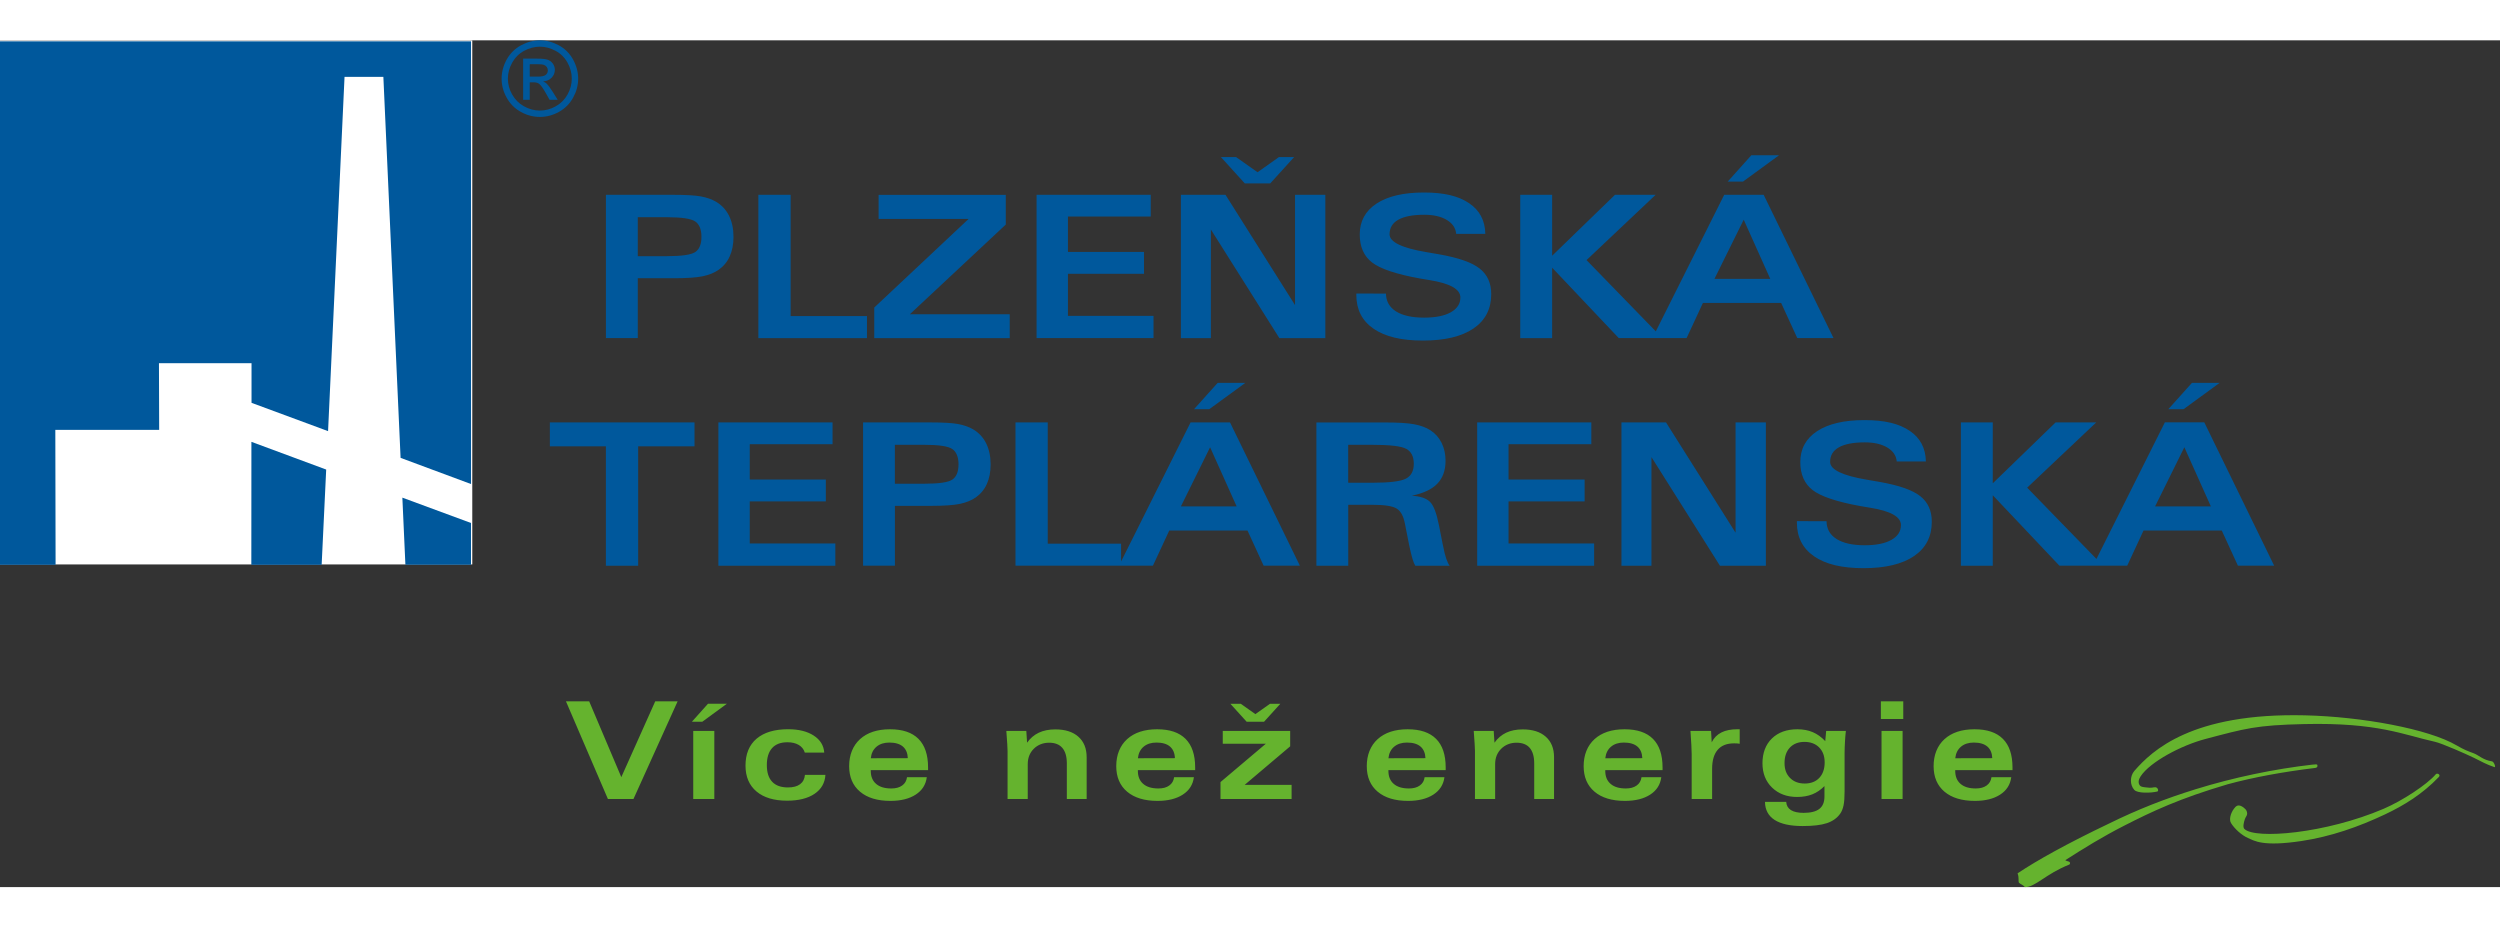
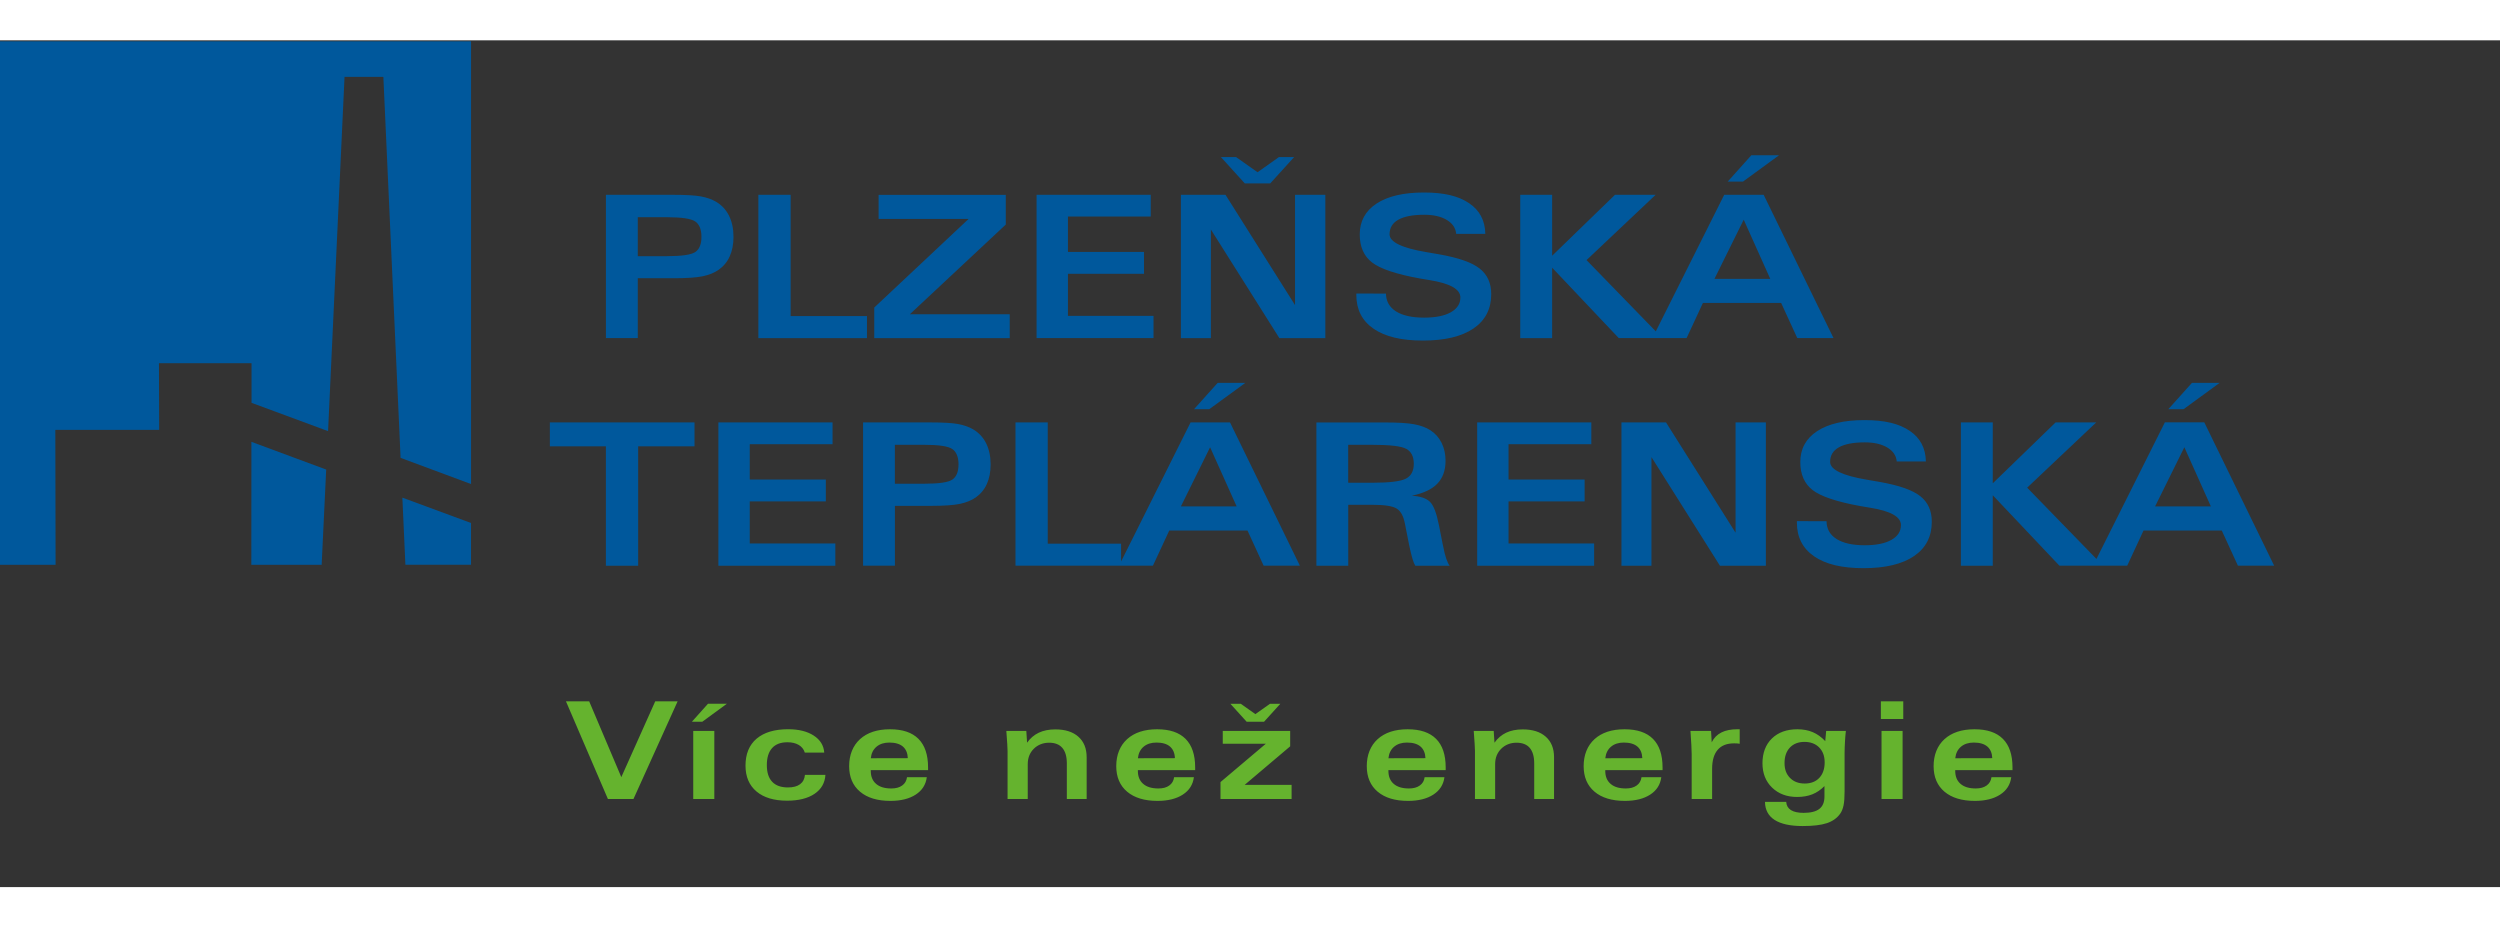
<svg xmlns="http://www.w3.org/2000/svg" width="124" height="46" viewBox="0 0 124 42" fill="none">
  <rect x="0" y="0" width="124" height="42" fill="#333333" stroke="none" />
-   <path fill-rule="evenodd" clip-rule="evenodd" d="M114.745 35.92C112.791 36.14 110.761 36.57 108.912 37.143C107.382 37.617 106.012 38.156 104.612 38.846C102.516 39.847 101.019 40.682 100.07 41.319C100.156 41.515 100.096 41.72 100.14 41.78C100.186 41.846 100.325 41.872 100.435 42C100.949 42.011 101.46 41.35 102.635 40.883C102.673 40.868 102.688 40.797 102.659 40.766C102.602 40.702 102.496 40.729 102.443 40.662C103.356 40.076 104.268 39.512 105.353 38.957C106.743 38.247 108.105 37.603 110.499 36.898C111.775 36.55 113.306 36.274 114.823 36.091C114.95 36.076 114.964 35.999 114.935 35.935C114.918 35.9 114.812 35.915 114.743 35.924L114.745 35.92ZM111.296 38.066C111.424 38.165 111.46 38.249 111.459 38.368C111.457 38.45 111.382 38.523 111.347 38.624C111.281 38.816 111.239 39.032 111.321 39.115C111.848 39.64 115.349 39.347 118.226 38.117C119.154 37.72 120.386 36.913 120.82 36.398C120.879 36.33 121.078 36.42 120.967 36.537C120.149 37.392 119.244 37.945 118.296 38.394C116.976 39.018 115.605 39.494 114.162 39.713C112.222 40.006 111.816 39.701 111.499 39.565C111.189 39.433 110.827 39.1 110.659 38.824C110.549 38.646 110.644 38.328 110.8 38.117C110.902 37.978 111.021 37.85 111.299 38.066H111.296ZM106.849 37.052C107.028 37.008 107.093 37.238 107.001 37.26C106.662 37.339 106.023 37.352 105.864 37.182C105.632 36.931 105.641 36.497 105.864 36.237C106.743 35.227 108.713 33.35 114.32 33.48C117.135 33.546 120.458 34.152 121.849 34.972C122.224 35.194 122.444 35.27 122.688 35.36C122.962 35.463 123.138 35.69 123.607 35.765C123.7 35.779 123.812 36.078 123.722 36.048C123.341 35.926 123.054 35.758 122.699 35.584C122.345 35.41 121.115 34.868 120.775 34.793C119.211 34.449 117.954 33.83 114.289 33.914C111.894 33.969 111.382 34.128 109.384 34.655C108.178 34.974 106.637 35.796 106.175 36.506C106.084 36.645 106.033 36.808 106.126 36.946C106.179 37.022 106.265 37.033 106.393 37.05C106.521 37.066 106.692 37.09 106.847 37.05L106.849 37.052Z" fill="#65B32E" />
-   <path fill-rule="evenodd" clip-rule="evenodd" d="M26.778 0C27.097 0 27.408 0.082 27.712 0.245C28.016 0.408 28.252 0.643 28.422 0.948C28.59 1.252 28.677 1.571 28.677 1.902C28.677 2.233 28.592 2.543 28.426 2.845C28.259 3.147 28.025 3.381 27.723 3.55C27.421 3.716 27.106 3.8 26.778 3.8C26.451 3.8 26.134 3.718 25.834 3.55C25.532 3.383 25.297 3.149 25.131 2.845C24.962 2.543 24.88 2.228 24.88 1.902C24.88 1.576 24.966 1.252 25.134 0.948C25.305 0.643 25.543 0.41 25.846 0.245C26.15 0.082 26.462 0 26.78 0L26.778 0ZM26.778 0.315C26.511 0.315 26.251 0.384 25.998 0.52C25.746 0.655 25.548 0.851 25.405 1.106C25.262 1.36 25.191 1.624 25.191 1.9C25.191 2.177 25.261 2.435 25.402 2.686C25.543 2.936 25.737 3.132 25.989 3.273C26.242 3.412 26.504 3.484 26.776 3.484C27.049 3.484 27.313 3.414 27.565 3.273C27.816 3.132 28.012 2.936 28.151 2.686C28.29 2.435 28.36 2.173 28.36 1.9C28.36 1.627 28.29 1.36 28.148 1.106C28.007 0.851 27.807 0.655 27.554 0.52C27.3 0.383 27.042 0.315 26.776 0.315H26.778ZM25.945 2.951H26.275V2.083H26.469C26.584 2.083 26.674 2.107 26.734 2.153C26.822 2.217 26.936 2.376 27.078 2.629L27.26 2.951H27.662L27.413 2.552C27.294 2.361 27.194 2.228 27.111 2.147C27.069 2.105 27.011 2.069 26.938 2.039C27.113 2.026 27.256 1.964 27.362 1.853C27.468 1.741 27.521 1.611 27.521 1.463C27.521 1.356 27.49 1.258 27.426 1.162C27.362 1.069 27.276 1.003 27.17 0.965C27.062 0.926 26.888 0.908 26.648 0.908H25.947V2.951H25.945ZM26.275 1.801H26.676C26.866 1.801 26.998 1.772 27.067 1.715C27.137 1.659 27.172 1.583 27.172 1.488C27.172 1.428 27.154 1.375 27.121 1.325C27.088 1.278 27.04 1.243 26.981 1.219C26.921 1.195 26.811 1.184 26.65 1.184H26.275V1.801Z" fill="#00589C" />
-   <path d="M23.425 0.002H0V25.996H23.425V0.002Z" fill="white" />
+   <path d="M23.425 0.002V25.996H23.425V0.002Z" fill="white" />
  <path fill-rule="evenodd" clip-rule="evenodd" d="M0 0.049H23.364V22.009L19.869 20.71L19.015 1.814H17.089L16.272 19.384L12.476 17.98V16.016H7.884L7.895 19.32H2.744L2.757 26.015H0V0.049ZM12.47 19.915L12.466 26.013H15.954L16.179 21.29L12.47 19.915ZM23.364 23.941L19.957 22.683L20.108 26.011H23.362V23.941H23.364Z" fill="#00589C" />
  <path fill-rule="evenodd" clip-rule="evenodd" d="M31.418 37.632H30.153L28.071 32.785H29.223L30.817 36.546L32.5 32.785H33.611L31.419 37.632H31.418ZM34.385 37.632V34.253H35.43V37.632H34.385ZM34.319 33.797L35.117 32.905H36.055L34.835 33.797H34.319ZM39.925 36.433H40.941C40.917 36.834 40.736 37.147 40.401 37.374C40.064 37.601 39.611 37.714 39.038 37.714C38.389 37.714 37.882 37.562 37.519 37.255C37.158 36.949 36.977 36.523 36.977 35.975C36.977 35.397 37.16 34.952 37.526 34.639C37.893 34.328 38.414 34.17 39.092 34.17C39.617 34.17 40.04 34.276 40.362 34.485C40.686 34.696 40.858 34.978 40.882 35.329H39.919C39.868 35.166 39.769 35.038 39.619 34.95C39.471 34.862 39.284 34.816 39.057 34.816C38.722 34.816 38.467 34.913 38.295 35.106C38.121 35.3 38.035 35.58 38.035 35.948C38.035 36.316 38.123 36.59 38.301 36.777C38.478 36.964 38.738 37.057 39.084 37.057C39.341 37.057 39.542 37.004 39.685 36.896C39.829 36.788 39.908 36.632 39.926 36.429L39.925 36.433ZM43.19 35.609L45.028 35.605C45.017 35.351 44.935 35.159 44.781 35.027C44.627 34.897 44.404 34.831 44.111 34.831C43.851 34.831 43.639 34.899 43.476 35.036C43.313 35.173 43.218 35.364 43.192 35.607L43.19 35.609ZM43.19 36.2V36.233C43.19 36.514 43.278 36.73 43.456 36.881C43.632 37.033 43.882 37.108 44.206 37.108C44.431 37.108 44.611 37.061 44.746 36.962C44.884 36.865 44.964 36.728 44.988 36.55H45.969C45.922 36.918 45.739 37.205 45.42 37.412C45.102 37.619 44.684 37.724 44.164 37.724C43.52 37.724 43.018 37.572 42.658 37.268C42.297 36.964 42.118 36.541 42.118 35.997C42.118 35.453 42.299 34.987 42.658 34.661C43.018 34.335 43.514 34.172 44.144 34.172C44.774 34.172 45.239 34.331 45.556 34.648C45.872 34.965 46.032 35.437 46.032 36.065V36.2H43.185H43.19ZM49.975 37.632V35.243C49.975 35.181 49.971 35.065 49.96 34.901C49.951 34.738 49.936 34.52 49.914 34.253H50.905L50.943 34.838C51.099 34.617 51.293 34.452 51.523 34.342C51.754 34.233 52.027 34.178 52.343 34.178C52.834 34.178 53.215 34.298 53.488 34.542C53.76 34.783 53.898 35.122 53.898 35.56V37.632H52.915V35.867C52.915 35.525 52.84 35.269 52.693 35.097C52.547 34.925 52.327 34.838 52.034 34.838C51.741 34.838 51.478 34.939 51.276 35.139C51.075 35.34 50.976 35.594 50.976 35.902V37.63H49.973L49.975 37.632ZM56.438 35.609L58.276 35.605C58.266 35.351 58.183 35.159 58.029 35.027C57.876 34.897 57.652 34.831 57.359 34.831C57.099 34.831 56.887 34.899 56.724 35.036C56.561 35.173 56.466 35.364 56.44 35.607L56.438 35.609ZM56.438 36.2V36.233C56.438 36.514 56.526 36.73 56.704 36.881C56.88 37.033 57.13 37.108 57.455 37.108C57.68 37.108 57.859 37.061 57.995 36.962C58.132 36.865 58.212 36.728 58.236 36.55H59.217C59.17 36.918 58.987 37.205 58.668 37.412C58.35 37.619 57.932 37.724 57.412 37.724C56.768 37.724 56.267 37.572 55.906 37.268C55.545 36.964 55.366 36.541 55.366 35.997C55.366 35.453 55.547 34.987 55.906 34.661C56.267 34.335 56.763 34.172 57.392 34.172C58.022 34.172 58.487 34.331 58.804 34.648C59.12 34.965 59.28 35.437 59.28 36.065V36.2H56.433H56.438ZM60.537 37.632V36.79L62.785 34.89H60.649V34.253H63.993V35.018L61.733 36.931H64.063V37.63H60.537V37.632ZM61.028 32.907H61.541L62.267 33.42L62.992 32.907H63.505L62.696 33.799H61.835L61.026 32.907H61.028ZM68.865 35.609L70.703 35.605C70.692 35.351 70.609 35.159 70.456 35.027C70.302 34.897 70.079 34.831 69.786 34.831C69.526 34.831 69.313 34.899 69.15 35.036C68.987 35.173 68.892 35.364 68.867 35.607L68.865 35.609ZM68.865 36.2V36.233C68.865 36.514 68.953 36.73 69.13 36.881C69.306 37.033 69.557 37.108 69.881 37.108C70.106 37.108 70.284 37.061 70.421 36.962C70.558 36.865 70.639 36.728 70.662 36.55H71.644C71.596 36.918 71.413 37.205 71.094 37.412C70.776 37.619 70.359 37.724 69.839 37.724C69.194 37.724 68.693 37.572 68.332 37.268C67.971 36.964 67.792 36.541 67.792 35.997C67.792 35.453 67.973 34.987 68.332 34.661C68.693 34.335 69.189 34.172 69.819 34.172C70.448 34.172 70.913 34.331 71.23 34.648C71.547 34.965 71.706 35.437 71.706 36.065V36.2H68.859H68.865ZM73.158 37.632V35.243C73.158 35.181 73.154 35.065 73.143 34.901C73.134 34.738 73.119 34.52 73.097 34.253H74.088L74.126 34.838C74.282 34.617 74.476 34.452 74.706 34.342C74.937 34.233 75.21 34.178 75.526 34.178C76.017 34.178 76.398 34.298 76.671 34.542C76.943 34.783 77.081 35.122 77.081 35.56V37.632H76.097V35.867C76.097 35.525 76.022 35.269 75.876 35.097C75.73 34.925 75.51 34.838 75.217 34.838C74.924 34.838 74.66 34.939 74.459 35.139C74.258 35.34 74.159 35.594 74.159 35.902V37.63H73.156L73.158 37.632ZM79.621 35.609L81.459 35.605C81.448 35.351 81.366 35.159 81.212 35.027C81.058 34.897 80.835 34.831 80.542 34.831C80.282 34.831 80.07 34.899 79.907 35.036C79.744 35.173 79.649 35.364 79.623 35.607L79.621 35.609ZM79.621 36.2V36.233C79.621 36.514 79.709 36.73 79.887 36.881C80.063 37.033 80.313 37.108 80.638 37.108C80.863 37.108 81.04 37.061 81.177 36.962C81.315 36.865 81.395 36.728 81.419 36.55H82.4C82.353 36.918 82.17 37.205 81.851 37.412C81.533 37.619 81.115 37.724 80.595 37.724C79.951 37.724 79.449 37.572 79.089 37.268C78.728 36.964 78.549 36.541 78.549 35.997C78.549 35.453 78.73 34.987 79.089 34.661C79.449 34.335 79.945 34.172 80.575 34.172C81.205 34.172 81.67 34.331 81.987 34.648C82.303 34.965 82.463 35.437 82.463 36.065V36.2H79.616H79.621ZM84.923 37.632H83.907V35.404C83.907 35.305 83.903 35.159 83.892 34.967C83.883 34.774 83.868 34.536 83.847 34.253H84.868L84.901 34.818C85.009 34.6 85.168 34.438 85.381 34.33C85.591 34.223 85.862 34.17 86.193 34.17H86.289V34.89C86.241 34.882 86.193 34.877 86.148 34.873C86.102 34.87 86.056 34.87 86.012 34.87C85.651 34.87 85.381 34.976 85.198 35.19C85.014 35.404 84.921 35.719 84.921 36.135V37.63L84.923 37.632ZM90.578 34.253H91.555C91.535 34.425 91.52 34.608 91.51 34.796C91.5 34.985 91.491 35.181 91.491 35.384V37.26C91.491 37.551 91.475 37.78 91.44 37.949C91.405 38.117 91.348 38.254 91.27 38.364C91.116 38.578 90.898 38.734 90.612 38.829C90.327 38.924 89.928 38.972 89.412 38.972C88.8 38.972 88.339 38.871 88.024 38.67C87.709 38.469 87.548 38.168 87.543 37.773H88.595C88.608 37.954 88.687 38.09 88.831 38.181C88.974 38.271 89.183 38.318 89.459 38.318C89.812 38.318 90.073 38.252 90.241 38.121C90.409 37.989 90.493 37.786 90.493 37.509V36.989C90.314 37.172 90.113 37.31 89.893 37.398C89.671 37.486 89.419 37.529 89.137 37.529C88.628 37.529 88.214 37.374 87.896 37.066C87.577 36.759 87.418 36.352 87.418 35.854C87.418 35.356 87.574 34.93 87.887 34.628C88.2 34.324 88.621 34.172 89.152 34.172C89.437 34.172 89.69 34.22 89.913 34.315C90.136 34.41 90.343 34.558 90.532 34.76L90.578 34.253ZM90.503 35.807C90.503 35.501 90.411 35.256 90.23 35.073C90.049 34.89 89.805 34.798 89.501 34.798C89.197 34.798 88.956 34.892 88.778 35.08C88.601 35.269 88.513 35.523 88.513 35.845C88.513 36.167 88.604 36.402 88.787 36.587C88.97 36.772 89.212 36.863 89.514 36.863C89.816 36.863 90.063 36.77 90.239 36.581C90.415 36.393 90.504 36.135 90.504 35.807H90.503ZM94.402 32.785V33.661H93.291V32.785H94.402ZM93.324 37.632V34.253H94.369V37.632H93.324ZM96.979 35.609L98.817 35.605C98.806 35.351 98.724 35.159 98.57 35.027C98.416 34.897 98.193 34.831 97.9 34.831C97.64 34.831 97.428 34.899 97.265 35.036C97.102 35.173 97.007 35.364 96.981 35.607L96.979 35.609ZM96.979 36.2V36.233C96.979 36.514 97.067 36.73 97.245 36.881C97.421 37.033 97.671 37.108 97.995 37.108C98.221 37.108 98.398 37.061 98.535 36.962C98.673 36.865 98.753 36.728 98.777 36.55H99.758C99.711 36.918 99.528 37.205 99.209 37.412C98.891 37.619 98.473 37.724 97.953 37.724C97.309 37.724 96.807 37.572 96.447 37.268C96.086 36.964 95.907 36.541 95.907 35.997C95.907 35.453 96.088 34.987 96.447 34.661C96.807 34.335 97.303 34.172 97.933 34.172C98.563 34.172 99.028 34.331 99.344 34.648C99.661 34.965 99.82 35.437 99.82 36.065V36.2H96.974H96.979Z" fill="#65B32E" />
  <path fill-rule="evenodd" clip-rule="evenodd" d="M85.039 11.831H87.805L86.488 8.897L85.037 11.831H85.039ZM80.292 14.771L76.986 11.277V14.771H75.404V7.663H76.986V10.685L80.103 7.663H82.119L78.692 10.901L82.128 14.436L85.522 7.661H87.477L90.942 14.769H89.145L88.345 13.027H84.464L83.655 14.769H80.29L80.292 14.771ZM85.694 7.008L86.865 5.702H88.239L86.45 7.008H85.694ZM31.636 10.706H33.087C33.823 10.706 34.292 10.636 34.492 10.497C34.693 10.358 34.792 10.105 34.792 9.743C34.792 9.38 34.687 9.122 34.481 8.983C34.274 8.844 33.807 8.774 33.086 8.774H31.634V10.707L31.636 10.706ZM30.054 14.771V7.663H33.408C34.016 7.663 34.468 7.689 34.763 7.742C35.057 7.797 35.31 7.884 35.519 8.009C35.797 8.174 36.011 8.404 36.159 8.699C36.307 8.998 36.381 9.347 36.381 9.748C36.381 10.116 36.319 10.44 36.194 10.716C36.07 10.993 35.883 11.214 35.639 11.386C35.423 11.535 35.162 11.639 34.852 11.703C34.545 11.767 34.074 11.8 33.446 11.8H31.634V14.768H30.052L30.054 14.771ZM37.616 7.663H39.216V13.677H43.002V14.771H37.615V7.663H37.616ZM43.363 14.771V13.254L48.042 8.86H43.579V7.665H49.887V9.138L45.129 13.587H50.083V14.773H43.361L43.363 14.771ZM51.414 14.771V7.663H57.076V8.741H52.97V10.497H56.743V11.581H52.97V13.666H57.215V14.769H51.414V14.771ZM58.572 14.771V7.663H60.785L64.234 13.133V7.663H65.737V14.771H63.457L60.06 9.384V14.771H58.572ZM67.274 12.558L68.744 12.563C68.748 12.944 68.915 13.237 69.24 13.444C69.568 13.651 70.033 13.755 70.637 13.755C71.203 13.755 71.644 13.666 71.959 13.49C72.275 13.312 72.435 13.069 72.435 12.756C72.435 12.344 71.924 12.056 70.906 11.893C70.698 11.857 70.536 11.831 70.419 11.811C69.249 11.599 68.462 11.333 68.054 11.018C67.646 10.702 67.443 10.239 67.443 9.629C67.443 8.972 67.721 8.463 68.277 8.097C68.836 7.731 69.617 7.548 70.626 7.548C71.635 7.548 72.34 7.723 72.865 8.077C73.392 8.43 73.659 8.939 73.672 9.6H72.226C72.202 9.314 72.05 9.085 71.765 8.911C71.479 8.739 71.106 8.652 70.646 8.652C70.077 8.652 69.649 8.734 69.358 8.897C69.066 9.062 68.922 9.301 68.922 9.62C68.922 10.004 69.531 10.301 70.752 10.506C71.025 10.55 71.237 10.588 71.389 10.616C72.34 10.784 73.008 11.017 73.39 11.319C73.773 11.619 73.965 12.04 73.965 12.589C73.965 13.325 73.672 13.893 73.085 14.292C72.499 14.691 71.664 14.892 70.58 14.892C69.497 14.892 68.7 14.696 68.129 14.305C67.558 13.911 67.274 13.354 67.274 12.631V12.558ZM60.556 5.79H61.308L62.374 6.543L63.437 5.79H64.19L63.003 7.097H61.742L60.556 5.79ZM31.652 20.137V26.059H30.052V20.137H27.273V18.951H34.448V20.137H31.652ZM35.632 26.059V18.952H41.294V20.031H37.188V21.786H40.961V22.87H37.188V24.955H41.433V26.059H35.632ZM44.388 21.993H45.838C46.574 21.993 47.042 21.924 47.242 21.784C47.443 21.645 47.542 21.393 47.542 21.03C47.542 20.668 47.438 20.41 47.231 20.27C47.024 20.131 46.559 20.062 45.836 20.062H44.386V21.995L44.388 21.993ZM42.808 26.059V18.952H46.162C46.77 18.952 47.222 18.978 47.516 19.031C47.811 19.086 48.064 19.174 48.272 19.298C48.551 19.463 48.765 19.694 48.913 19.988C49.061 20.287 49.135 20.637 49.135 21.038C49.135 21.405 49.072 21.729 48.948 22.006C48.824 22.282 48.637 22.504 48.393 22.676C48.177 22.824 47.916 22.928 47.606 22.993C47.299 23.057 46.828 23.09 46.2 23.09H44.388V26.057H42.808V26.059ZM58.572 23.119H61.338L60.021 20.184L58.572 23.119ZM50.368 26.059V18.952H51.968V24.966H55.606V25.85L59.053 18.951H61.008L64.473 26.057H62.676L61.876 24.314H57.995L57.186 26.057H50.367L50.368 26.059ZM59.225 18.295L60.397 16.99H61.77L59.981 18.295H59.225ZM66.871 21.944H68.072C68.92 21.944 69.475 21.876 69.735 21.74C69.995 21.603 70.124 21.36 70.124 21.005C70.124 20.649 70.002 20.4 69.753 20.265C69.506 20.128 68.938 20.062 68.052 20.062H66.871V21.945V21.944ZM70.198 26.059C70.147 25.971 70.099 25.858 70.059 25.718C70.018 25.579 69.967 25.376 69.909 25.111L69.681 23.959C69.61 23.595 69.477 23.351 69.275 23.225C69.074 23.101 68.677 23.038 68.083 23.038H66.873V26.061H65.293V18.954H68.688C69.343 18.954 69.83 18.983 70.145 19.044C70.461 19.102 70.729 19.201 70.947 19.34C71.186 19.494 71.373 19.705 71.503 19.965C71.633 20.227 71.699 20.523 71.699 20.853C71.699 21.33 71.562 21.711 71.289 21.993C71.016 22.275 70.593 22.471 70.022 22.588C70.438 22.612 70.74 22.711 70.921 22.885C71.102 23.055 71.252 23.445 71.371 24.047L71.558 24.993C71.565 25.021 71.573 25.059 71.582 25.103C71.673 25.585 71.783 25.905 71.904 26.062H70.198V26.059ZM73.268 26.059V18.952H78.93V20.031H74.824V21.786H78.597V22.87H74.824V24.955H79.069V26.059H73.268ZM80.424 26.059V18.952H82.635L86.084 24.422V18.952H87.587V26.059H85.308L81.912 20.671V26.059H80.424ZM89.126 23.848L90.596 23.853C90.6 24.234 90.767 24.527 91.092 24.733C91.42 24.94 91.885 25.045 92.489 25.045C93.055 25.045 93.496 24.957 93.811 24.779C94.128 24.602 94.287 24.358 94.287 24.045C94.287 23.633 93.776 23.346 92.758 23.183C92.55 23.146 92.388 23.121 92.271 23.101C91.102 22.888 90.314 22.623 89.906 22.308C89.498 21.991 89.295 21.528 89.295 20.919C89.295 20.263 89.573 19.752 90.129 19.386C90.688 19.02 91.469 18.837 92.478 18.837C93.487 18.837 94.192 19.013 94.717 19.366C95.244 19.719 95.511 20.228 95.524 20.889H94.078C94.054 20.604 93.902 20.375 93.617 20.201C93.331 20.029 92.958 19.941 92.498 19.941C91.929 19.941 91.501 20.023 91.21 20.186C90.918 20.351 90.774 20.591 90.774 20.909C90.774 21.294 91.383 21.59 92.605 21.795C92.877 21.839 93.09 21.878 93.242 21.905C94.192 22.074 94.86 22.306 95.242 22.608C95.625 22.908 95.817 23.329 95.817 23.879C95.817 24.614 95.524 25.182 94.937 25.581C94.351 25.98 93.516 26.181 92.432 26.181C91.349 26.181 90.552 25.986 89.981 25.594C89.41 25.2 89.126 24.644 89.126 23.921V23.848ZM106.894 23.119H109.66L108.344 20.184L106.892 23.119H106.894ZM102.148 26.059L98.841 22.564V26.059H97.26V18.951H98.841V21.973L101.959 18.951H103.974L100.548 22.189L103.984 25.724L107.378 18.949H109.333L112.798 26.057H111L110.2 24.314H106.319L105.51 26.057H102.146L102.148 26.059ZM107.55 18.295L108.721 16.99H110.094L108.306 18.295H107.55Z" fill="#00589C" />
</svg>